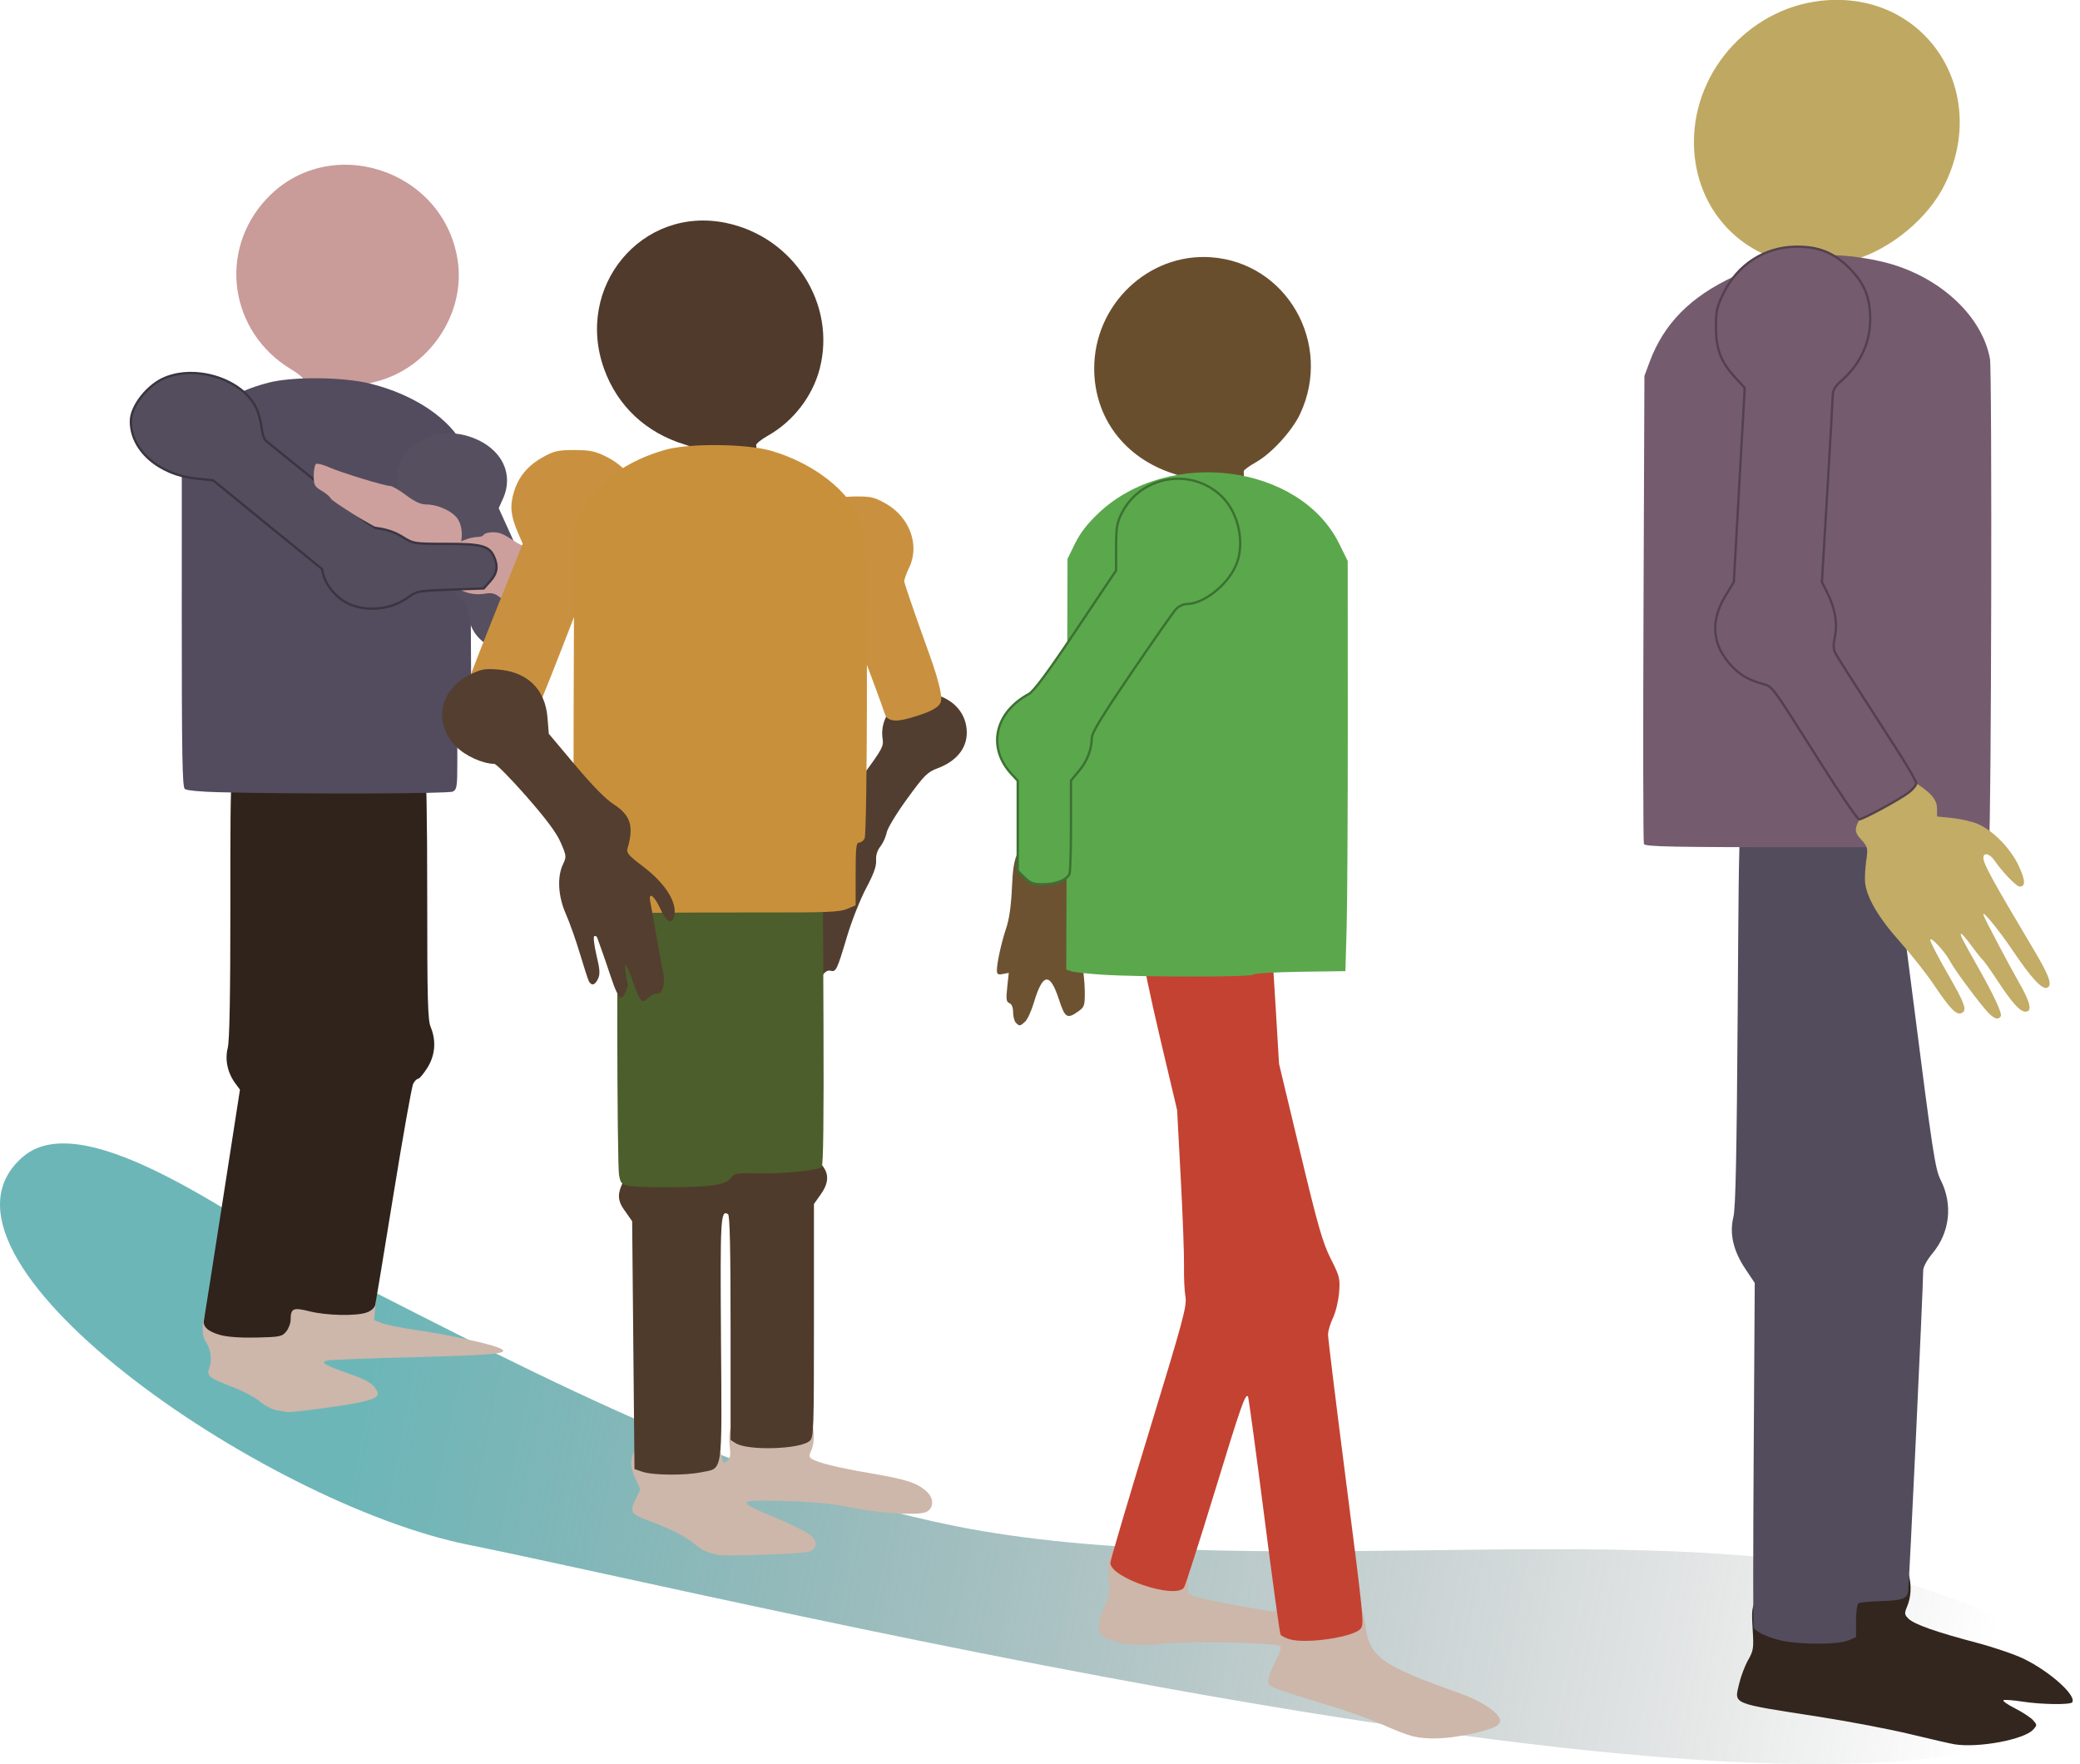
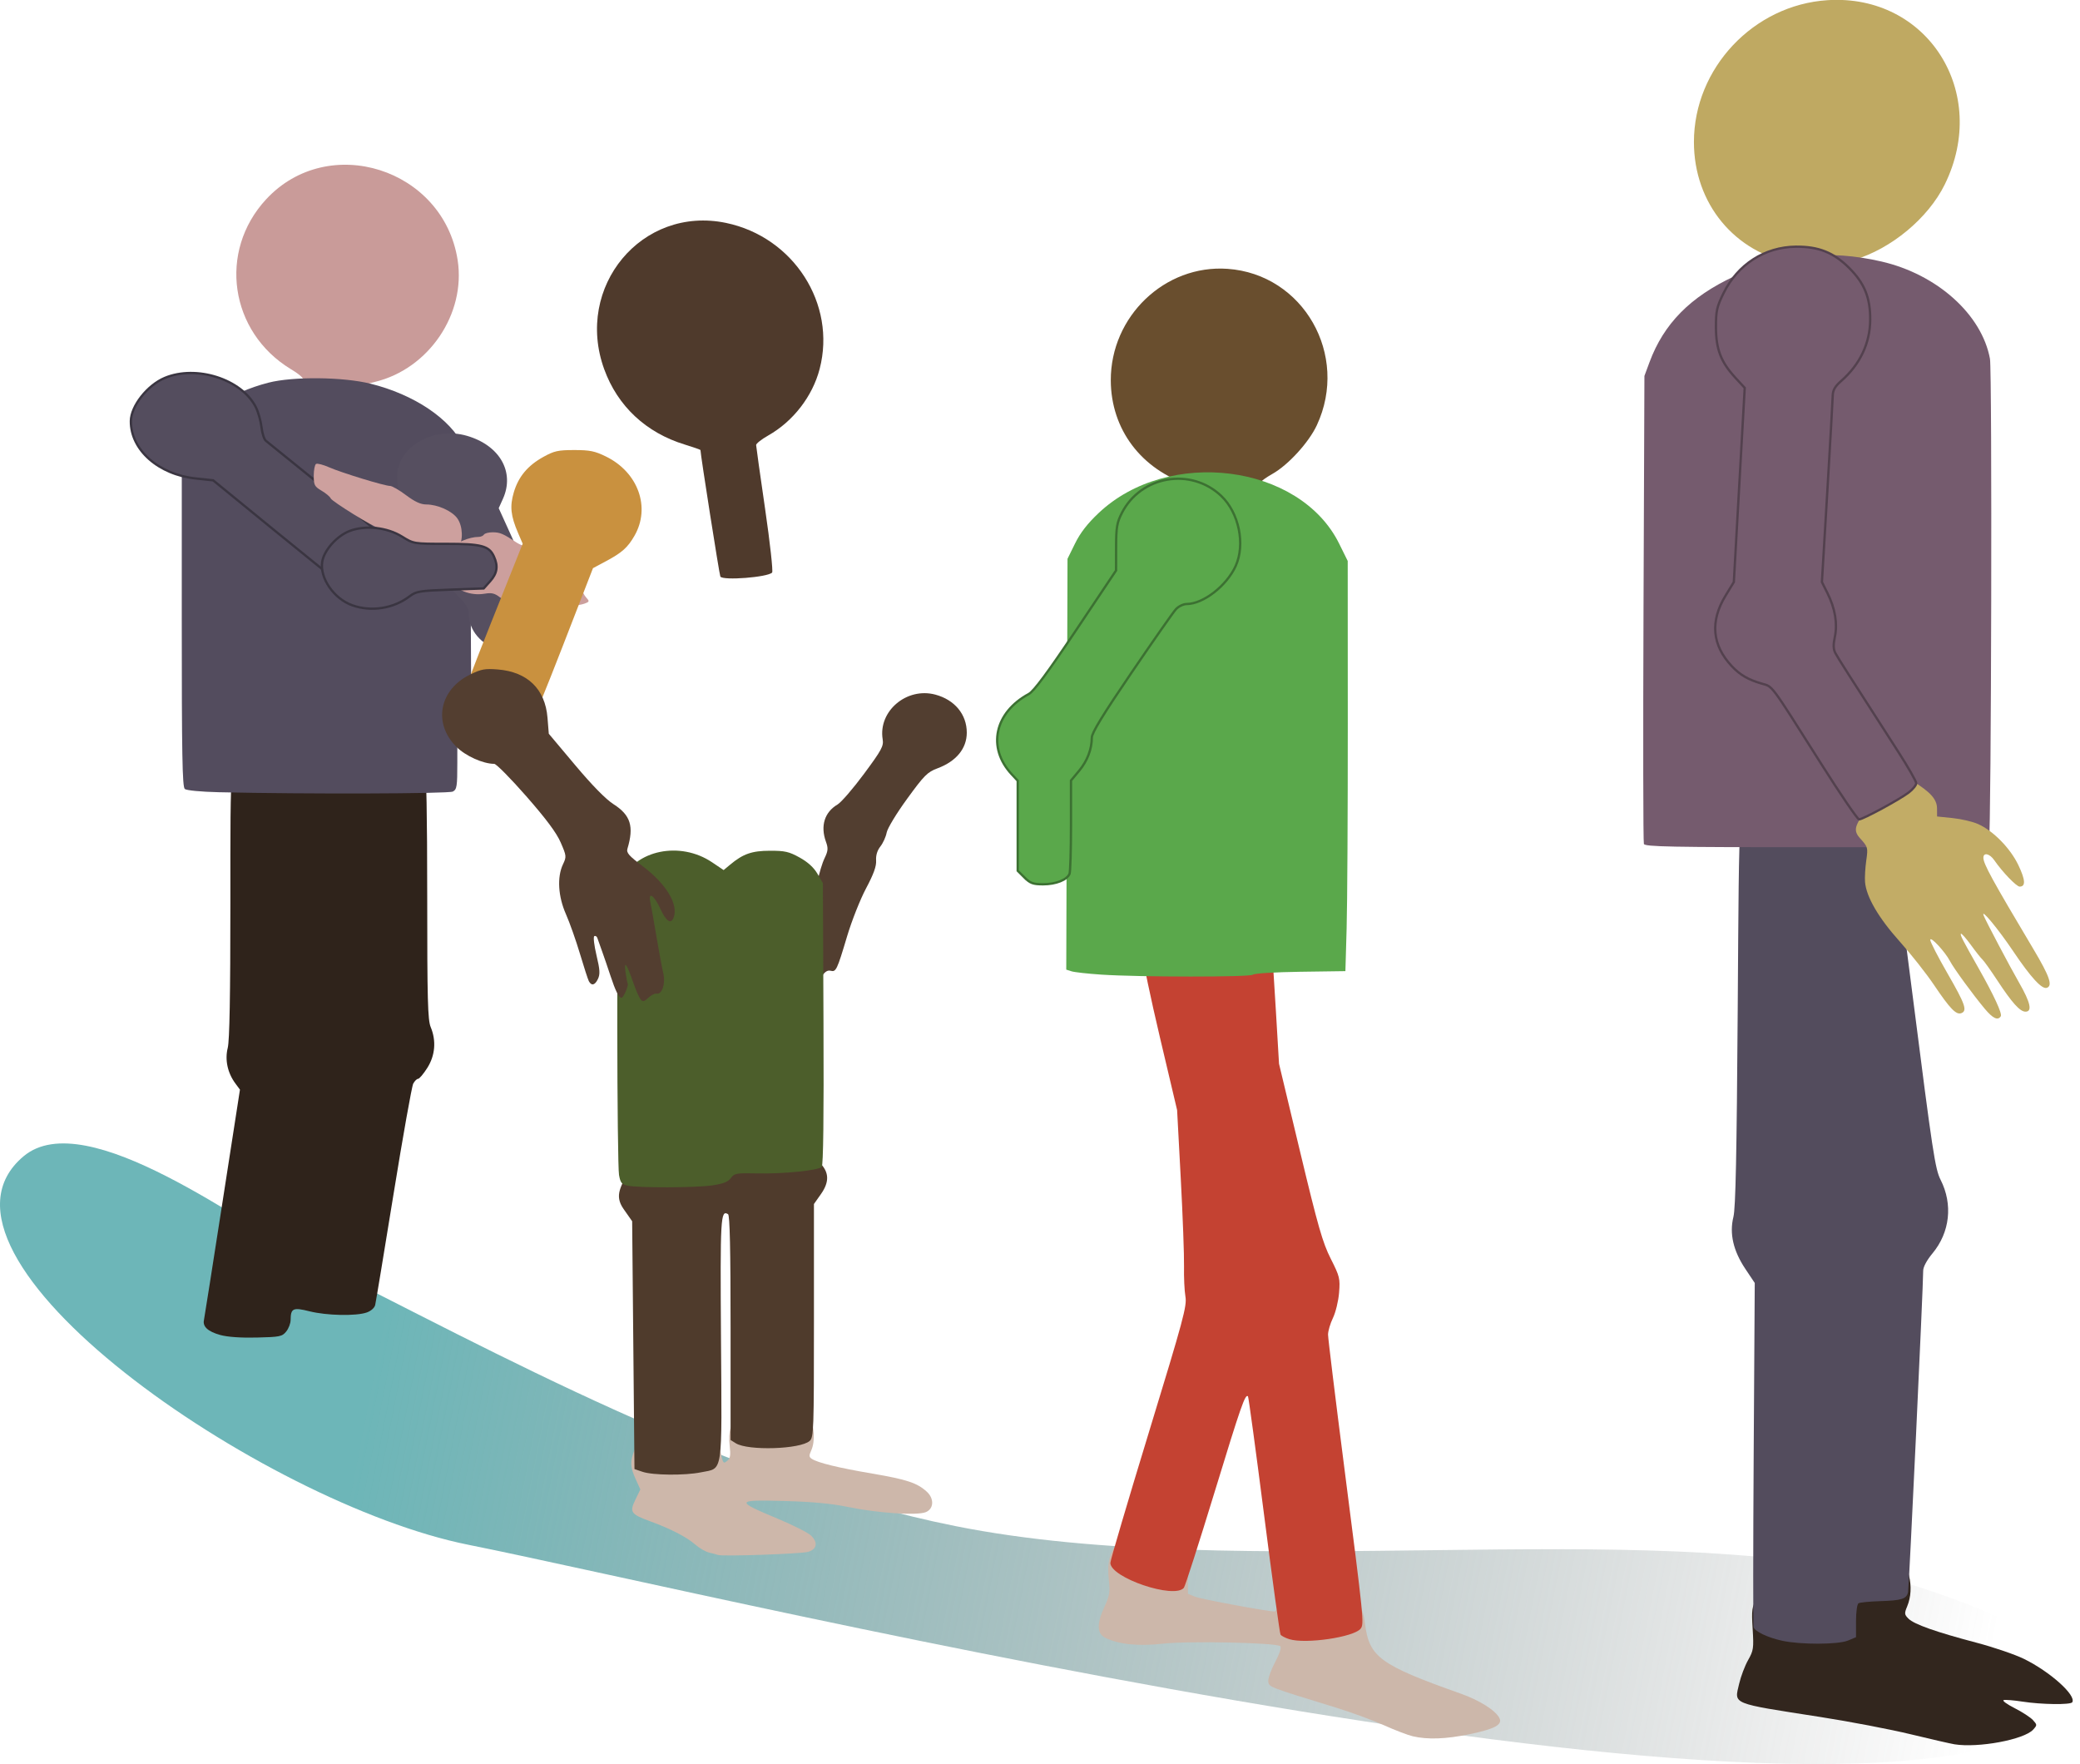
<svg xmlns="http://www.w3.org/2000/svg" xmlns:ns1="http://www.inkscape.org/namespaces/inkscape" xmlns:ns2="http://sodipodi.sourceforge.net/DTD/sodipodi-0.dtd" xmlns:xlink="http://www.w3.org/1999/xlink" width="600" height="508.821" id="svg2" version="1.1" ns1:version="0.47 r22583" ns2:docname="waiting_in_line.svg">
  <title id="title4069">Waiting in Line</title>
  <defs id="defs4">
    <linearGradient id="linearGradient4059">
      <stop style="stop-color:#6db6b8;stop-opacity:1;" offset="0" id="stop4061" />
      <stop style="stop-color:#666666;stop-opacity:0;" offset="1" id="stop4063" />
    </linearGradient>
    <linearGradient ns1:collect="always" xlink:href="#linearGradient4059" id="linearGradient4067" x1="-87.12" y1="712.706" x2="610.121" y2="848.857" gradientUnits="userSpaceOnUse" gradientTransform="matrix(0.668,0,0,0.668,-79.939,281.478)" />
  </defs>
  <ns2:namedview id="base" pagecolor="#ffffff" bordercolor="#666666" borderopacity="1.0" ns1:pageopacity="0.0" ns1:pageshadow="2" ns1:zoom="0.49497475" ns1:cx="462.54084" ns1:cy="252.09005" ns1:document-units="px" ns1:current-layer="layer1" showgrid="false" ns1:window-width="1280" ns1:window-height="753" ns1:window-x="-4" ns1:window-y="-4" ns1:window-maximized="1" />
  <g ns1:label="Layer 1" ns1:groupmode="layer" id="layer1" transform="translate(241.074,-340.036)" style="display:inline">
    <path style="fill:url(#linearGradient4067);fill-opacity:1;stroke:none" d="m -234.249,673.524 c -34.356,28.73 69.174,100.259 128.286,112.081 c 74.473,14.895 411.676,97.416 461.829,47.263 C 373.536,815.199 309.16,796.548 303.202,795.058 C 231.809,777.21 117.351,796.779 34.477,780.204 C -32.098,766.889 -97.898,730.221 -151.875,703.233 c -18.171,-9.086 -64.288,-44.832 -82.373,-29.708 z" id="path4057" ns2:nodetypes="cssssss" />
    <g id="g4039" transform="matrix(0.668,0,0,0.668,-79.939,281.478)">
      <path id="path3103" d="m 602.764,840.828 c -1.65,-0.266 -10.2,-2.225 -19,-4.354 c -8.8,-2.129 -26.35,-5.483 -39,-7.453 c -38.888,-6.055 -37.074,-5.313 -34.975,-14.314 c 0.745,-3.193 2.488,-7.801 3.873,-10.24 c 2.33,-4.102 2.477,-5.109 1.963,-13.458 c -0.506,-8.232 -0.343,-9.419 1.868,-13.524 c 3.235,-6.007 9.067,-10.008 15.803,-10.842 c 5.03,-0.623 5.432,-0.891 7.656,-5.098 c 3.182,-6.021 5.106,-8.018 9.811,-10.178 c 8.15,-3.742 18.752,-1.893 25.338,4.42 c 7.068,6.775 9.648,17.323 6.241,25.521 c -1.256,3.021 -1.203,3.499 0.584,5.285 c 2.423,2.423 11.834,5.744 29.403,10.376 c 7.389,1.948 16.585,5.086 20.435,6.973 c 11.323,5.55 22.713,15.773 20.88,18.739 c -0.713,1.154 -13.284,0.994 -21.451,-0.273 c -3.825,-0.593 -7.511,-0.888 -8.192,-0.654 c -0.68,0.234 1.463,1.795 4.763,3.47 c 3.3,1.675 6.857,3.994 7.905,5.154 c 1.844,2.041 1.846,2.174 0.085,4.12 c -3.898,4.308 -23.676,7.992 -33.99,6.332 z" style="fill:#32261e" />
      <path id="path3101" d="M 533.515,201.438 C 507.843,196.86 490.264,175.541 490.264,148.986 c 0,-31.873 25.745,-59.198 57.708,-61.25 c 43.111,-2.768 70.177,39.824 50.594,79.615 c -7.151,14.529 -23.16,27.815 -39.195,32.527 c -6.893,2.026 -19.113,2.763 -25.857,1.561 z" style="fill:#bfa962" />
      <path id="path3099" d="m 528.264,796.098 c -6.19,-1.373 -11.613,-3.951 -12.235,-5.817 c -0.228,-0.685 -0.209,-34.41 0.044,-74.944 l 0.459,-73.698 l -4.066,-6.089 c -5.228,-7.83 -6.93,-15.266 -5.142,-22.468 c 0.946,-3.808 1.414,-26.476 1.852,-89.598 c 0.649,-93.439 0.193,-87.296 7.129,-96.053 c 4.375,-5.524 14.062,-10.107 21.62,-10.229 c 6.127,-0.099 17.742,2.445 22.838,5.001 c 6.847,3.436 12.647,11.053 13.953,18.328 c 0.341,1.899 4.863,36.753 10.049,77.453 c 8.584,67.372 9.661,74.458 12.021,79.109 c 5.372,10.588 4.043,22.674 -3.49,31.75 c -2.477,2.984 -4.031,5.878 -4.027,7.5 c 0.016,6.55 -6.111,136.875 -6.525,138.781 c -0.64,2.948 -2.692,3.606 -12.165,3.903 c -4.501,0.141 -8.663,0.553 -9.25,0.916 c -0.591,0.365 -1.066,3.778 -1.066,7.651 l 0,6.992 l -3.468,1.449 c -4.265,1.782 -20.614,1.818 -28.532,0.062 z" style="fill:#534c5d" />
      <path id="path3097" d="m 545.085,417.261 c -22.053,-34.87 -20.695,-33.032 -25.405,-34.382 c -5.899,-1.691 -9.49,-3.77 -13.054,-7.559 c -8.549,-9.086 -9.46,-19.368 -2.7,-30.466 l 3.575,-5.869 l 2.35,-41.922 l 2.35,-41.922 l -4.058,-4.402 c -6.226,-6.755 -8.347,-12.275 -8.365,-21.775 c -0.013,-7.061 0.378,-8.819 3.266,-14.685 c 6.132,-12.456 17.773,-19.949 31.219,-20.095 c 9.825,-0.107 16.365,2.506 23.08,9.221 c 6.585,6.585 9.119,12.849 9.046,22.363 c -0.078,10.138 -4.405,19.256 -12.521,26.381 c -2.737,2.403 -3.621,3.968 -3.671,6.5 c -0.037,1.834 -1.1,20.66 -2.364,41.835 l -2.297,38.5 l 2.405,4.811 c 3.295,6.592 4.398,13.139 3.179,18.875 c -0.733,3.447 -0.671,5.298 0.234,7 c 1.135,2.134 5.886,9.593 27.068,42.489 c 4.312,6.697 7.84,12.861 7.84,13.699 c 0,0.838 -1.462,2.637 -3.25,3.998 c -3.946,3.005 -19.787,11.587 -21.429,11.611 c -0.649,0.009 -8.074,-10.884 -16.5,-24.208 z" style="fill:#755b6e" />
      <path id="path3093" d="m 468.654,452.058 c -0.301,-0.785 -0.372,-46.573 -0.157,-101.75 l 0.39,-100.322 l 2.193,-5.92 c 6.163,-16.634 17.635,-28.267 36.554,-37.067 c 20.574,-9.57 41.047,-11.634 63.63,-6.416 c 24.016,5.549 43.297,22.832 46.837,41.981 c 0.995,5.38 0.599,203.693 -0.417,208.672 l -0.459,2.25 l -74.012,0 c -63.203,0 -74.092,-0.209 -74.56,-1.428 z" style="fill:#755b6e" />
      <path ns2:nodetypes="cssssssssssscccsssssssssssssssssc" id="path3095" d="m 615.853,523.236 c -5.131,-6.141 -13.37,-17.43 -15.003,-20.56 c -2.126,-4.073 -8.496,-10.932 -8.535,-9.19 c -0.018,0.825 3.338,7.35 7.458,14.5 c 7.668,13.307 8.645,16.12 5.955,17.153 c -2.205,0.846 -4.9,-1.937 -11.771,-12.153 c -3.329,-4.95 -10.016,-13.424 -14.86,-18.831 c -9.154,-10.218 -14.414,-19.256 -14.941,-25.669 c -0.158,-1.925 0.079,-6.088 0.526,-9.251 c 0.803,-5.676 0.766,-5.804 -2.847,-9.802 c -4.43,-4.903 1.554,-7.428 1.554,-13.309 c 0,-14.879 8.159,-20.871 20.716,-11.775 c 4.69,3.398 11.104,6.771 11.137,12.249 l 0.022,3.612 l 6.72,0.688 c 3.696,0.379 8.631,1.534 10.967,2.567 c 6.518,2.883 13.932,10.435 17.421,17.746 c 3.046,6.381 3.217,9.274 0.551,9.274 c -1.388,0 -7.474,-6.326 -10.955,-11.388 c -1.976,-2.873 -4.703,-3.494 -4.703,-1.072 c 0,2.636 3.754,9.492 21.609,39.46 c 7.003,11.755 8.414,15.843 5.767,16.713 c -2.13,0.7 -6.909,-4.511 -14.535,-15.847 c -6.443,-9.579 -14.089,-18.816 -12.718,-15.366 c 1.014,2.551 11.189,21.827 15.295,28.976 c 4.919,8.562 5.795,12.524 2.769,12.524 c -2.385,0 -5.757,-3.738 -12.177,-13.5 c -2.894,-4.4 -5.778,-8.45 -6.408,-9 c -0.631,-0.55 -2.878,-3.384 -4.994,-6.297 c -2.116,-2.913 -4.05,-5.094 -4.297,-4.847 c -0.455,0.455 0.565,2.444 7.758,15.144 c 6.449,11.385 10.133,19.365 9.452,20.468 c -1.236,2 -3.418,0.988 -6.932,-3.218 z" style="fill:#c2ac66" />
      <path id="path3119" d="m 545.085,417.261 c -22.053,-34.87 -20.695,-33.032 -25.405,-34.382 c -5.899,-1.691 -9.49,-3.77 -13.054,-7.559 c -8.549,-9.086 -9.46,-19.368 -2.7,-30.466 l 3.575,-5.869 l 2.35,-41.922 l 2.35,-41.922 l -4.058,-4.402 c -6.226,-6.755 -8.347,-12.275 -8.365,-21.775 c -0.013,-7.061 0.378,-8.819 3.266,-14.685 c 6.132,-12.456 17.773,-19.949 31.219,-20.095 c 9.825,-0.107 16.365,2.506 23.08,9.221 c 6.585,6.585 9.119,12.849 9.046,22.363 c -0.078,10.138 -4.405,19.256 -12.521,26.381 c -2.737,2.403 -3.621,3.968 -3.671,6.5 c -0.037,1.834 -1.1,20.66 -2.364,41.835 l -2.297,38.5 l 2.405,4.811 c 3.295,6.592 4.398,13.139 3.179,18.875 c -0.733,3.447 -0.671,5.298 0.234,7 c 1.135,2.134 5.886,9.593 27.068,42.489 c 4.312,6.697 7.84,12.861 7.84,13.699 c 0,0.838 -1.462,2.637 -3.25,3.998 c -3.946,3.005 -19.787,11.587 -21.429,11.611 c -0.649,0.009 -8.074,-10.884 -16.5,-24.208 z" style="fill:#755b6e;fill-opacity:1;stroke:#53414e;stroke-width:1;stroke-miterlimit:4;stroke-dasharray:none" />
    </g>
    <g id="g4101" transform="matrix(0.668,0,0,0.668,-79.939,281.478)">
      <path id="path4030" d="m 368.86,837.369 c -2.147,-0.504 -7.79,-2.666 -12.539,-4.804 c -4.749,-2.138 -14.017,-5.541 -20.595,-7.562 c -29.193,-8.968 -28.94,-8.87 -29.278,-11.25 c -0.175,-1.228 1.135,-4.959 2.91,-8.29 c 1.964,-3.686 2.868,-6.416 2.308,-6.976 c -1.539,-1.539 -39.755,-2.362 -50.8,-1.095 c -10.457,1.2 -19.116,0.302 -24.851,-2.577 c -3.588,-1.801 -3.669,-6.166 -0.248,-13.48 c 2.11,-4.511 2.404,-6.241 1.878,-11.04 c -0.862,-7.858 0.174,-12.231 3.904,-16.48 c 7.758,-8.836 20.116,-8.233 27.408,1.337 c 2.566,3.368 2.809,4.417 2.815,12.189 l 0.007,8.504 l 3.167,1.292 c 2.511,1.024 31.236,6.348 34.252,6.348 c 0.401,0 2.164,-2.214 3.918,-4.92 c 5.589,-8.625 15.235,-11.351 24.173,-6.83 c 6.318,3.195 9.931,8.829 10.954,17.08 c 1.781,14.359 6.467,17.78 41.251,30.117 c 8.151,2.891 14.949,7.151 16.735,10.488 c 1.564,2.922 -1.893,4.794 -13.133,7.114 c -9.938,2.051 -17.887,2.325 -24.237,0.835 z" style="fill:#ccb7aa" />
-       <path id="path4028" d="m 197.464,529.286 c -0.66,-0.66 -1.2,-2.699 -1.2,-4.531 c 0,-2.132 -0.576,-3.553 -1.601,-3.946 c -1.335,-0.512 -1.49,-1.649 -0.934,-6.843 l 0.667,-6.228 l -2.566,0.491 c -2.085,0.399 -2.566,0.103 -2.566,-1.577 c 0,-3.24 1.963,-12.108 4.081,-18.438 c 1.273,-3.803 2.1,-9.732 2.424,-17.381 c 0.573,-13.496 2.038,-16.936 8.443,-19.824 c 12.237,-5.518 26.47,8.032 20.521,19.536 c -1.891,3.656 -1.456,18.425 0.895,30.441 c 0.861,4.4 1.581,11.007 1.6,14.682 c 0.033,6.252 -0.152,6.815 -2.869,8.75 c -4.727,3.366 -5.712,2.757 -8.266,-5.103 c -3.888,-11.969 -7.023,-11.612 -10.849,1.237 c -1.084,3.639 -2.795,7.362 -3.804,8.275 c -2.189,1.981 -2.428,2.008 -3.976,0.46 z" style="fill:#6d5231" />
      <path id="path4024" d="m 315.564,795.445 c -1.76,-0.545 -3.477,-1.439 -3.815,-1.986 c -0.338,-0.547 -3.536,-23.816 -7.107,-51.709 c -3.571,-27.893 -6.699,-50.921 -6.951,-51.173 c -1.184,-1.184 -3.01,4.054 -14.435,41.408 c -6.729,22 -12.685,40.562 -13.235,41.25 c -4.039,5.05 -31.755,-4.325 -31.755,-10.741 c 0,-1.088 7.466,-26.398 16.592,-56.244 c 15.047,-49.213 16.52,-54.684 15.819,-58.765 c -0.425,-2.475 -0.697,-8.325 -0.605,-13 c 0.092,-4.675 -0.542,-21.775 -1.409,-38 l -1.576,-29.5 l -7.41,-31.355 c -4.076,-17.245 -7.406,-33.22 -7.401,-35.5 c 0.022,-9.3 7.805,-19.24 16.902,-21.588 c 9.51,-2.454 17.627,-3.266 21.685,-2.17 c 5.765,1.558 11.985,6.371 14.432,11.168 c 2.46,4.822 2.665,6.506 4.44,36.445 l 1.363,23 l 9.106,38 c 7.756,32.368 9.717,39.211 13.228,46.169 c 3.882,7.694 4.091,8.548 3.599,14.686 c -0.288,3.585 -1.477,8.487 -2.643,10.897 c -1.166,2.409 -2.12,5.65 -2.12,7.201 c 0,1.552 3.15,27.319 7,57.26 c 8.492,66.038 8.667,67.779 7.022,69.761 c -3.015,3.633 -23.718,6.655 -30.722,4.486 z" style="fill:#c44232" />
-       <path id="path4099" d="m 278.95,347.786 c -0.314,-0.508 -1.759,-11.471 -3.212,-24.362 c -1.453,-12.891 -2.958,-24.741 -3.344,-26.334 c -0.606,-2.498 -1.59,-3.184 -7.166,-5 c -20.871,-6.797 -33.854,-24.066 -33.939,-45.145 c -0.112,-27.664 23.343,-50.098 50.4,-48.206 c 32.745,2.289 52.695,37.217 38.574,67.534 c -3.457,7.421 -12.371,17.182 -19.195,21.018 c -2.628,1.477 -4.961,3.164 -5.185,3.748 c -0.224,0.584 0.902,12.731 2.503,26.993 c 1.601,14.262 2.714,26.442 2.474,27.067 c -0.24,0.625 -3.059,1.44 -6.265,1.812 c -3.206,0.372 -7.909,0.929 -10.451,1.237 c -2.542,0.308 -4.879,0.145 -5.192,-0.362 z" style="fill:#694e2e" />
+       <path id="path4099" d="m 278.95,347.786 c -0.314,-0.508 -1.759,-11.471 -3.212,-24.362 c -1.453,-12.891 -2.958,-24.741 -3.344,-26.334 c -20.871,-6.797 -33.854,-24.066 -33.939,-45.145 c -0.112,-27.664 23.343,-50.098 50.4,-48.206 c 32.745,2.289 52.695,37.217 38.574,67.534 c -3.457,7.421 -12.371,17.182 -19.195,21.018 c -2.628,1.477 -4.961,3.164 -5.185,3.748 c -0.224,0.584 0.902,12.731 2.503,26.993 c 1.601,14.262 2.714,26.442 2.474,27.067 c -0.24,0.625 -3.059,1.44 -6.265,1.812 c -3.206,0.372 -7.909,0.929 -10.451,1.237 c -2.542,0.308 -4.879,0.145 -5.192,-0.362 z" style="fill:#694e2e" />
      <path id="path4020" d="m 234.264,508.485 c -5.775,-0.384 -11.522,-1.025 -12.771,-1.423 l -2.271,-0.724 l 0.271,-88.698 l 0.271,-88.698 l 3.256,-6.612 c 2.28,-4.63 5.34,-8.578 10.207,-13.17 c 30.112,-28.406 86.826,-21.185 103.83,13.222 l 3.707,7.501 l 0.031,70.052 c 0.017,38.528 -0.208,78.377 -0.5,88.552 l -0.531,18.5 l -19.472,0.272 c -10.956,0.153 -19.9,0.7 -20.45,1.25 c -1.107,1.107 -48.853,1.09 -65.578,-0.023 z" style="fill:#5aa84b" />
      <path id="path4022" d="m 201.187,466.563 l -2.923,-2.923 l 0,-19.431 l 0,-19.431 l -2.639,-2.848 c -10.618,-11.457 -7.366,-26.615 7.426,-34.61 c 2.173,-1.174 8.184,-9.286 20.38,-27.5 l 17.298,-25.834 l 0.018,-10 c 0.015,-8.645 0.353,-10.656 2.491,-14.843 c 8.218,-16.09 29.77,-19.783 42.899,-7.351 c 7.652,7.245 10.473,20.933 6.237,30.259 c -3.891,8.566 -13.992,16.398 -21.185,16.425 c -1.417,0.005 -3.501,1.022 -4.633,2.26 c -1.131,1.238 -9.76,13.566 -19.174,27.398 c -12.246,17.991 -17.119,25.959 -17.123,28 c -0.01,5.034 -1.966,10.13 -5.526,14.39 l -3.469,4.152 l 0,19.324 c 0,10.628 -0.28,20.052 -0.621,20.942 c -0.997,2.599 -5.88,4.545 -11.406,4.545 c -4.333,0 -5.579,-0.453 -8.05,-2.923 z" style="color:#000000;fill:#5aa84b;fill-opacity:1;fill-rule:nonzero;stroke:#3c7132;stroke-width:1;stroke-linecap:butt;stroke-linejoin:miter;stroke-miterlimit:4;stroke-opacity:1;stroke-dasharray:none;stroke-dashoffset:0;marker:none;visibility:visible;display:inline;overflow:visible;enable-background:accumulate" />
    </g>
    <g id="g4033" transform="matrix(0.668,0,0,0.668,-79.939,281.478)">
      <path id="path3151" d="m -105.736,307.358 c -10.897,-1.476 -11.002,-1.525 -10.985,-5.142 c 0.008,-1.777 1.579,-13.131 3.491,-25.231 c 1.912,-12.1 3.481,-22.98 3.485,-24.178 c 0.007,-1.591 -1.587,-3.147 -5.914,-5.776 c -26.397,-16.036 -31.45,-50.828 -10.645,-73.3 c 26.883,-29.037 76.56,-13.291 82.707,26.216 c 3.619,23.254 -12.456,46.977 -35.639,52.597 c -2.75,0.667 -5.326,1.499 -5.724,1.851 c -0.398,0.351 -2.551,12.282 -4.783,26.513 c -2.232,14.231 -4.295,26.257 -4.585,26.726 c -0.608,0.983 -2.439,0.939 -11.408,-0.276 z" style="fill:#c99b99" />
-       <path id="path3153" d="m -121.91,696.54 c -2.021,-0.393 -5.245,-2.094 -7.164,-3.779 c -1.919,-1.685 -7.241,-4.498 -11.825,-6.252 c -10.35,-3.958 -11.269,-4.754 -9.835,-8.524 c 1.196,-3.146 0.486,-7.934 -1.628,-10.972 c -2.074,-2.982 -1.708,-10.249 0.715,-14.168 c 2.517,-4.072 8.881,-7.921 14.626,-8.845 c 5.821,-0.936 14.056,1.591 17.752,5.449 c 3.618,3.776 4.535,3.813 4.535,0.185 c 0,-7.416 9.344,-14.505 18.998,-14.414 c 6.586,0.062 10.649,1.869 14.506,6.454 c 2.545,3.025 2.7,3.717 2.151,9.6 l -0.592,6.34 l 3.218,1.325 c 1.77,0.729 8.484,2.079 14.921,3 c 12.316,1.763 30.288,5.588 35.21,7.494 c 6.698,2.593 0.818,3.299 -35.087,4.215 c -19.704,0.503 -36.903,1.147 -38.221,1.431 c -3.548,0.767 -1.712,1.936 8.822,5.619 c 6.832,2.389 9.958,4.04 11.435,6.04 c 2.596,3.517 1.632,4.535 -6.023,6.362 c -5.414,1.292 -29.557,4.531 -31.833,4.271 c -0.553,-0.063 -2.66,-0.437 -4.681,-0.83 z" style="fill:#ccb7aa" />
      <path id="path3145" d="m -146.17,664.078 c -5.246,-1.464 -7.588,-3.607 -6.984,-6.389 c 0.203,-0.937 3.786,-23.714 7.962,-50.616 l 7.592,-48.913 l -1.98,-2.678 c -3.379,-4.57 -4.589,-10.218 -3.293,-15.368 c 0.784,-3.114 1.137,-22.532 1.137,-62.604 c 0,-64.641 -0.258,-62.081 6.862,-68.175 c 8.761,-7.499 23.609,-8.047 32.821,-1.212 c 3.931,2.917 3.926,2.917 10.467,-0.128 c 12.62,-5.875 29.526,-0.468 33.786,10.805 c 0.703,1.86 1.064,20.79 1.064,55.782 c 0,44.82 0.231,53.519 1.5,56.557 c 2.474,5.921 1.944,12.255 -1.478,17.65 c -1.638,2.583 -3.422,4.696 -3.965,4.696 c -0.543,0 -1.488,0.936 -2.1,2.079 c -0.612,1.144 -4.441,22.631 -8.509,47.75 c -4.068,25.119 -7.63,46.638 -7.916,47.821 c -0.307,1.269 -1.814,2.601 -3.676,3.25 c -4.61,1.607 -17.258,1.344 -24.664,-0.514 c -7.135,-1.789 -8.148,-1.324 -8.178,3.753 c -0.008,1.452 -0.868,3.693 -1.911,4.981 c -1.75,2.161 -2.732,2.361 -12.75,2.596 c -6.921,0.162 -12.642,-0.245 -15.789,-1.123 z" style="fill:#2f231b" />
      <path id="path4005" d="m -146.67,429.737 c -7.767,-0.18 -13.989,-0.773 -14.75,-1.404 c -1.066,-0.885 -1.314,-14.887 -1.306,-73.72 l 0.01,-72.628 l 2.438,-5.237 c 4.866,-10.452 18.246,-19.565 35.042,-23.867 c 10.581,-2.71 32.136,-2.49 44,0.45 c 18.848,4.67 34.372,15.084 40.212,26.976 l 2.788,5.678 l 0.28,58.642 l 0.28,58.642 l -3.03,1.056 l -3.03,1.056 l 0,11.517 c 0,10.363 -0.194,11.621 -1.934,12.552 c -1.799,0.963 -64.244,1.14 -101,0.286 z" style="fill:#534c5e" />
      <path id="path3149" d="m -25.736,368.359 c -7.682,-2.289 -13,-8.582 -13,-15.385 c 0,-3.318 -1.054,-4.63 -13,-16.178 c -14.602,-14.115 -15.428,-15.849 -10,-20.973 c 1.65,-1.557 3,-3.24 3,-3.739 c 0,-0.499 -1.859,-2.498 -4.13,-4.443 c -4.778,-4.089 -6.87,-8.406 -6.87,-14.174 c 0,-12.787 15.556,-21.87 30.177,-17.619 c 14.153,4.114 20.727,15.652 15.511,27.219 l -1.812,4.018 l 6.997,15.407 c 5.779,12.725 7.71,15.999 11.092,18.808 c 6.989,5.805 8.719,11.832 5.404,18.818 c -3.116,6.567 -14.964,10.744 -23.37,8.24 z" style="fill:#564f60" />
      <path id="path3143" d="m -18.419,349.057 c -2.301,-0.727 -5.429,-2.302 -6.953,-3.5 c -2.176,-1.712 -3.56,-2.045 -6.454,-1.556 C -44.729,346.181 -54.879,333.203 -46.928,324.691 c 2.593,-2.776 8.334,-5.187 12.383,-5.2 c 0.93,-0.003 1.969,-0.456 2.309,-1.006 c 0.34,-0.55 2.054,-0.993 3.809,-0.985 c 3.165,0.015 4.459,0.576 10.466,4.541 c 1.713,1.131 6.177,2.619 9.92,3.307 c 11.05,2.033 11.305,2.114 11.305,3.589 c 0,0.777 -0.9,1.699 -2,2.048 c -2.914,0.925 -2.453,2.081 1.25,3.139 c 2.293,0.655 3.349,1.615 3.585,3.26 c 0.184,1.283 1.197,2.558 2.25,2.833 c 1.053,0.275 1.915,1.2 1.915,2.055 c 0,0.855 0.734,2.366 1.632,3.358 c 1.524,1.684 1.475,1.862 -0.75,2.687 c -4.469,1.657 -25.031,2.171 -29.565,0.739 z" style="fill:#cc9f9d" />
      <path id="path3194" d="m -92.763,340.782 c -1.36,-0.937 -14.61,-11.608 -29.445,-23.714 l -26.973,-22.011 l -7.527,-0.799 c -16.073,-1.707 -28.081,-12.331 -27.999,-24.772 c 0.042,-6.464 7.151,-15.505 14.656,-18.641 c 13.623,-5.692 33.152,0.558 39.28,12.57 c 1.042,2.043 2.152,5.932 2.467,8.643 c 0.315,2.711 1.168,5.378 1.896,5.928 c 0.728,0.55 13.777,11.103 28.998,23.451 c 21.84,17.717 27.674,22.94 27.674,24.772 c 0,3.272 -7.17,10.685 -13.279,13.729 c -6.053,3.017 -6.535,3.058 -9.748,0.844 z" style="color:#000000;fill:#544d5e;fill-opacity:1;fill-rule:nonzero;stroke:#3a3541;stroke-width:1;stroke-linecap:butt;stroke-linejoin:miter;stroke-miterlimit:4;stroke-opacity:1;stroke-dasharray:none;stroke-dashoffset:0;marker:none;visibility:visible;display:inline;overflow:visible;enable-background:accumulate" />
      <path id="path3147" d="m -59.236,329.517 c -4.526,-1.032 -6.493,-2.368 -12.466,-8.458 c -3.006,-3.066 -5.853,-5.574 -6.327,-5.574 c -1.584,0 -19.904,-11.351 -20.398,-12.638 c -0.268,-0.698 -2.022,-2.175 -3.898,-3.282 c -3.073,-1.813 -3.411,-2.455 -3.411,-6.487 c 0,-2.461 0.445,-4.75 0.988,-5.086 c 0.544,-0.336 3.057,0.304 5.586,1.423 c 5.313,2.35 24.009,8.07 26.377,8.07 c 0.881,0 3.998,1.8 6.926,4 c 3.763,2.827 6.314,4 8.703,4 c 4.894,0 11.14,2.798 13.433,6.018 c 2.399,3.368 2.608,9.65 0.426,12.765 c -2.899,4.139 -10.226,6.552 -15.939,5.248 z" style="fill:#cda09e" />
      <path id="path3141" d="m -89.098,349.021 c -7.962,-2.838 -14.122,-11.772 -12.978,-18.82 c 0.808,-4.98 6.33,-11.163 11.854,-13.273 c 6.772,-2.586 16.151,-1.571 22.617,2.448 c 4.976,3.093 5.078,3.11 18.986,3.11 c 15.33,0 18.589,0.862 20.689,5.472 c 1.887,4.142 1.416,7.249 -1.616,10.642 l -2.81,3.145 l -14.44,0.516 c -13.132,0.469 -14.716,0.726 -17.493,2.839 c -7.011,5.335 -16.594,6.849 -24.809,3.921 z" style="color:#000000;fill:#544d5e;fill-opacity:1;fill-rule:nonzero;stroke:#3a3541;stroke-width:1;stroke-linecap:butt;stroke-linejoin:miter;stroke-miterlimit:4;stroke-opacity:1;stroke-dasharray:none;stroke-dashoffset:0;marker:none;visibility:visible;display:inline;overflow:visible;enable-background:accumulate" />
-       <path transform="translate(-317.736,54.486)" id="path4031" d="m 208.929,272.679 l 8.75,7.321 l 21.607,-17.857 l -8.393,-5.179 l -21.964,15.714 z" style="fill:#544d5e;fill-opacity:1;stroke:none" />
    </g>
    <g style="display:inline" id="g3000" transform="matrix(0.668,0,0,0.668,-79.939,281.478)">
      <path id="path2996" d="m 68.764,759.066 c -0.55,-0.223 -2.229,-0.676 -3.732,-1.007 c -1.502,-0.331 -4.202,-1.886 -6,-3.455 c -3.76,-3.283 -10.574,-6.801 -19.488,-10.063 c -8.399,-3.073 -8.994,-3.95 -6.365,-9.381 l 2.119,-4.377 l -1.996,-4.398 c -2.429,-5.354 -2.511,-7.68 -0.452,-12.826 c 1.737,-4.34 6.018,-8.09 11.311,-9.906 c 10.612,-3.641 23.777,1.863 25.706,10.746 c 1.143,5.266 1.271,5.435 3.019,3.984 c 1.257,-1.043 1.469,-2.448 0.987,-6.545 c -0.708,-6.025 0.407,-9.665 4.202,-13.725 c 3.679,-3.935 8.098,-5.627 14.694,-5.627 c 6.836,0 12.786,2.794 15.528,7.29 c 2.216,3.634 2.576,10.274 0.771,14.234 c -0.973,2.135 -0.927,2.792 0.25,3.556 c 2.675,1.738 11.362,3.853 26.237,6.39 c 14.86,2.534 19.291,4.012 23.456,7.82 c 3.277,2.997 3.025,7.453 -0.5,8.839 c -3.838,1.508 -20.674,0.383 -33.376,-2.231 c -7.335,-1.509 -15.5,-2.273 -27.874,-2.608 c -20.948,-0.567 -21.114,-0.064 -2.554,7.687 c 6.513,2.72 12.921,5.959 14.24,7.197 c 3.148,2.958 2.647,5.947 -1.186,7.068 c -3.072,0.898 -37.195,2.069 -39,1.337 z" style="fill:#cdb7aa" />
      <path ns2:nodetypes="cccccscccsscccscccsssc" id="path2998" d="m 36.264,723.179 l -3.5,-1.194 l -0.5,-53.5 l -0.5,-53.5 l -3.713,-5.296 c -4.334,-6.181 -0.487,-9.852 1.076,-15.068 c 4.411,-14.721 18.003,-23.309 34.012,-16.843 l 6.259,2.528 l 3.183,-2.772 c 6.339,-5.52 9.432,-6.549 19.683,-6.549 c 8.581,0 2.456,7.054 6.716,9.558 c 11.757,6.911 21.979,11.827 14.348,22.653 l -3.064,4.347 l 0,50.316 c 0,47.512 -0.102,50.408 -1.832,51.974 c -3.999,3.619 -26.617,4.339 -31.918,1.016 l -2.25,-1.411 l 0,-48.418 c 0,-33.787 -0.329,-48.621 -1.087,-49.09 c -3.226,-1.994 -3.415,1.337 -3.052,53.856 c 0.414,59.746 1.031,55.638 -8.661,57.616 c -6.918,1.412 -20.763,1.289 -25.201,-0.225 z" style="fill:#4f3b2c" />
      <path id="path2994" d="m 69.851,336.625 c -0.394,-0.638 -8.586,-52.753 -8.586,-54.624 c 0,-0.177 -3.038,-1.246 -6.75,-2.377 C 37.77,274.526 25.486,263.046 19.691,247.08 C 6.769,211.48 35.981,176.379 72.264,183.907 c 29.205,6.06 47.775,34.989 40.467,63.044 c -3.086,11.847 -11.428,22.643 -22.217,28.753 c -2.888,1.635 -5.236,3.493 -5.219,4.128 c 0.017,0.635 1.768,13.08 3.892,27.655 c 2.123,14.575 3.481,26.905 3.018,27.401 c -1.905,2.036 -21.241,3.54 -22.354,1.739 z" style="fill:#4f3a2c" />
      <path id="path2992" d="m 108.784,509.507 c -1.91,-2.11 -1.925,-1.068 0.366,-24.521 c 1.071,-10.961 3.445,-22.027 5.771,-26.906 c 1.451,-3.043 1.538,-4.166 0.537,-6.933 c -2.478,-6.852 -0.641,-12.784 4.989,-16.109 c 1.601,-0.946 6.763,-6.925 11.471,-13.287 c 7.627,-10.308 8.501,-11.927 8.022,-14.875 c -1.968,-12.13 10.338,-22.589 22.71,-19.299 c 8.381,2.229 13.615,8.544 13.615,16.427 c 0,6.846 -4.533,12.38 -12.611,15.395 c -4.393,1.64 -5.725,2.973 -13.128,13.139 c -4.64,6.371 -8.512,12.767 -8.863,14.64 c -0.343,1.829 -1.56,4.517 -2.705,5.972 c -1.356,1.724 -2.001,3.841 -1.85,6.076 c 0.165,2.455 -1.069,5.873 -4.343,12.028 c -2.516,4.729 -6.195,14.028 -8.177,20.666 c -4.383,14.68 -4.786,15.521 -7.147,14.904 c -1.222,-0.32 -2.422,0.39 -3.536,2.09 c -2.027,3.093 -2.781,3.181 -5.121,0.595 z" style="fill:#523e30" />
-       <path ns2:nodetypes="cssssssssssssc" id="path2990" d="m 141.887,397.629 c -0.94,-0.688 -0.712,-1.443 -5.667,-14.643 c -4.954,-13.2 -10.129,-26.954 -11.499,-30.565 c -2.191,-5.775 -2.968,-6.776 -6.465,-8.319 c -8.519,-3.758 -13.365,-11.038 -13.441,-20.19 c -0.069,-8.246 3.695,-14.446 11.402,-18.781 c 4.62,-2.599 6.529,-3.073 12.5,-3.106 c 6.077,-0.034 7.804,0.389 12.547,3.067 c 10.353,5.847 14.796,17.987 10.119,27.649 c -1.165,2.407 -2.119,5.068 -2.119,5.913 c 0,0.845 4.725,14.592 10.5,30.55 c 5.775,15.958 5.449,19.342 5.449,20.485 c 0,2.746 -3.122,4.823 -10.855,7.22 c -7.39,2.291 -10.109,2.448 -12.472,0.72 z" style="fill:#c9913f" />
      <path id="path2986" d="m -24.694,402.753 c -3.891,-0.729 -12.112,-4.182 -15.209,-6.387 c -1.557,-1.109 -2.832,-2.885 -2.832,-3.947 c 0,-1.062 6.125,-17.243 13.612,-35.958 l 13.612,-34.027 l -2.026,-4.724 c -3.148,-7.342 -3.576,-11.416 -1.828,-17.39 c 1.987,-6.788 5.999,-11.615 12.774,-15.368 c 4.685,-2.595 6.357,-2.966 13.356,-2.966 c 6.745,0 8.898,0.441 13.724,2.811 c 13.876,6.814 19.317,21.957 12.283,34.19 c -2.934,5.103 -5.372,7.28 -12.321,10.999 l -5.605,3 L 1.805,366.602 c -7.172,18.489 -13.658,34.352 -14.413,35.25 c -1.349,1.605 -6.342,1.977 -12.086,0.9 z" style="fill:#c9913f" />
      <path id="path2984" d="m 29.78,599.61 c -2.534,-0.542 -3.091,-1.241 -3.692,-4.632 c -0.39,-2.196 -0.724,-30.768 -0.744,-63.493 c -0.033,-55.635 0.084,-59.763 1.8,-63.541 c 6.036,-13.287 25.364,-17.216 39.129,-7.953 l 4.995,3.361 l 2.748,-2.293 c 5.654,-4.718 9.403,-6.034 17.248,-6.054 c 6.456,-0.017 8.241,0.391 12.825,2.93 c 3.535,1.958 6.117,4.311 7.681,7 l 2.356,4.05 l 0.26,60.76 c 0.171,40.082 -0.086,61.105 -0.755,61.774 c -1.528,1.528 -16.6,3.053 -27.718,2.804 c -9.163,-0.205 -9.969,-0.065 -11.539,2.017 c -1.262,1.673 -3.319,2.474 -8.149,3.172 c -7.153,1.034 -31.765,1.1 -36.445,0.099 z" style="fill:#4c5e2b" />
-       <path id="path2982" d="m 12.091,481.781 c -2.021,-0.224 -4.168,-1.003 -4.773,-1.731 C 6.534,479.106 6.297,455.239 6.492,396.834 L 6.764,314.942 l 3.268,-6.637 c 5.927,-12.038 19.239,-21.765 36.232,-26.476 c 10.256,-2.843 34.893,-2.592 45.455,0.462 c 16.665,4.819 31.27,15.367 37.023,26.738 c 2.365,4.674 3.021,7.587 3.679,16.323 c 1.125,14.947 0.878,122.201 -0.287,124.376 c -0.517,0.966 -1.6,1.757 -2.405,1.757 c -1.214,0 -1.465,2.317 -1.465,13.551 l 0,13.551 l -3.75,1.568 c -3.163,1.323 -8.919,1.556 -36.75,1.492 c -18.15,-0.042 -41.775,0.063 -52.5,0.232 c -10.725,0.169 -21.153,0.125 -23.174,-0.099 z" style="fill:#c9903b" />
      <path id="path2988" d="m 35.409,519.16 c -0.635,-0.766 -2.026,-3.922 -3.09,-7.014 c -2.882,-8.377 -4.194,-10.168 -3.414,-4.66 c 0.351,2.475 0.763,4.651 0.917,4.835 c 0.558,0.67 -1.777,6.165 -2.62,6.165 c -1.183,0 -2.618,-2.857 -4.878,-9.717 c -1.048,-3.181 -2.631,-7.808 -3.518,-10.283 c -0.887,-2.475 -1.818,-5.091 -2.07,-5.813 c -0.252,-0.722 -0.851,-1.07 -1.332,-0.773 c -0.481,0.297 -0.049,4.008 0.961,8.245 c 1.501,6.299 1.613,8.167 0.618,10.245 c -1.304,2.721 -2.783,3.069 -3.922,0.924 C 12.673,510.583 10.945,505.261 9.221,499.486 C 7.497,493.711 4.777,486.025 3.176,482.406 C -0.216,474.741 -0.717,466.357 1.887,460.868 c 1.56,-3.286 1.522,-3.652 -0.969,-9.396 c -1.83,-4.22 -6.199,-10.094 -14.861,-19.982 c -6.748,-7.703 -12.98,-14.005 -13.849,-14.005 c -4.83,0 -12.409,-3.414 -16.368,-7.372 c -10.16,-10.16 -7.394,-24.655 5.951,-31.184 c 4.81,-2.353 6.392,-2.644 11.969,-2.196 c 12.809,1.028 20.448,8.451 21.448,20.842 l 0.558,6.91 l 11.397,13.563 c 7.375,8.777 13.225,14.733 16.578,16.878 c 7.364,4.71 8.876,9.553 5.992,19.189 c -0.531,1.775 0.585,3.051 6.698,7.661 c 10.119,7.631 15.401,16.465 13.228,22.127 c -1.15,2.997 -3.253,1.568 -5.764,-3.918 c -2.678,-5.85 -5.299,-7.537 -4.272,-2.75 c 0.325,1.512 1.504,8.15 2.622,14.75 c 1.117,6.6 2.455,13.79 2.972,15.977 c 1.045,4.419 -0.563,9.252 -2.905,8.728 c -0.726,-0.163 -2.316,0.64 -3.533,1.783 c -1.859,1.747 -2.398,1.857 -3.368,0.687 z" style="fill:#533e30" />
    </g>
  </g>
</svg>